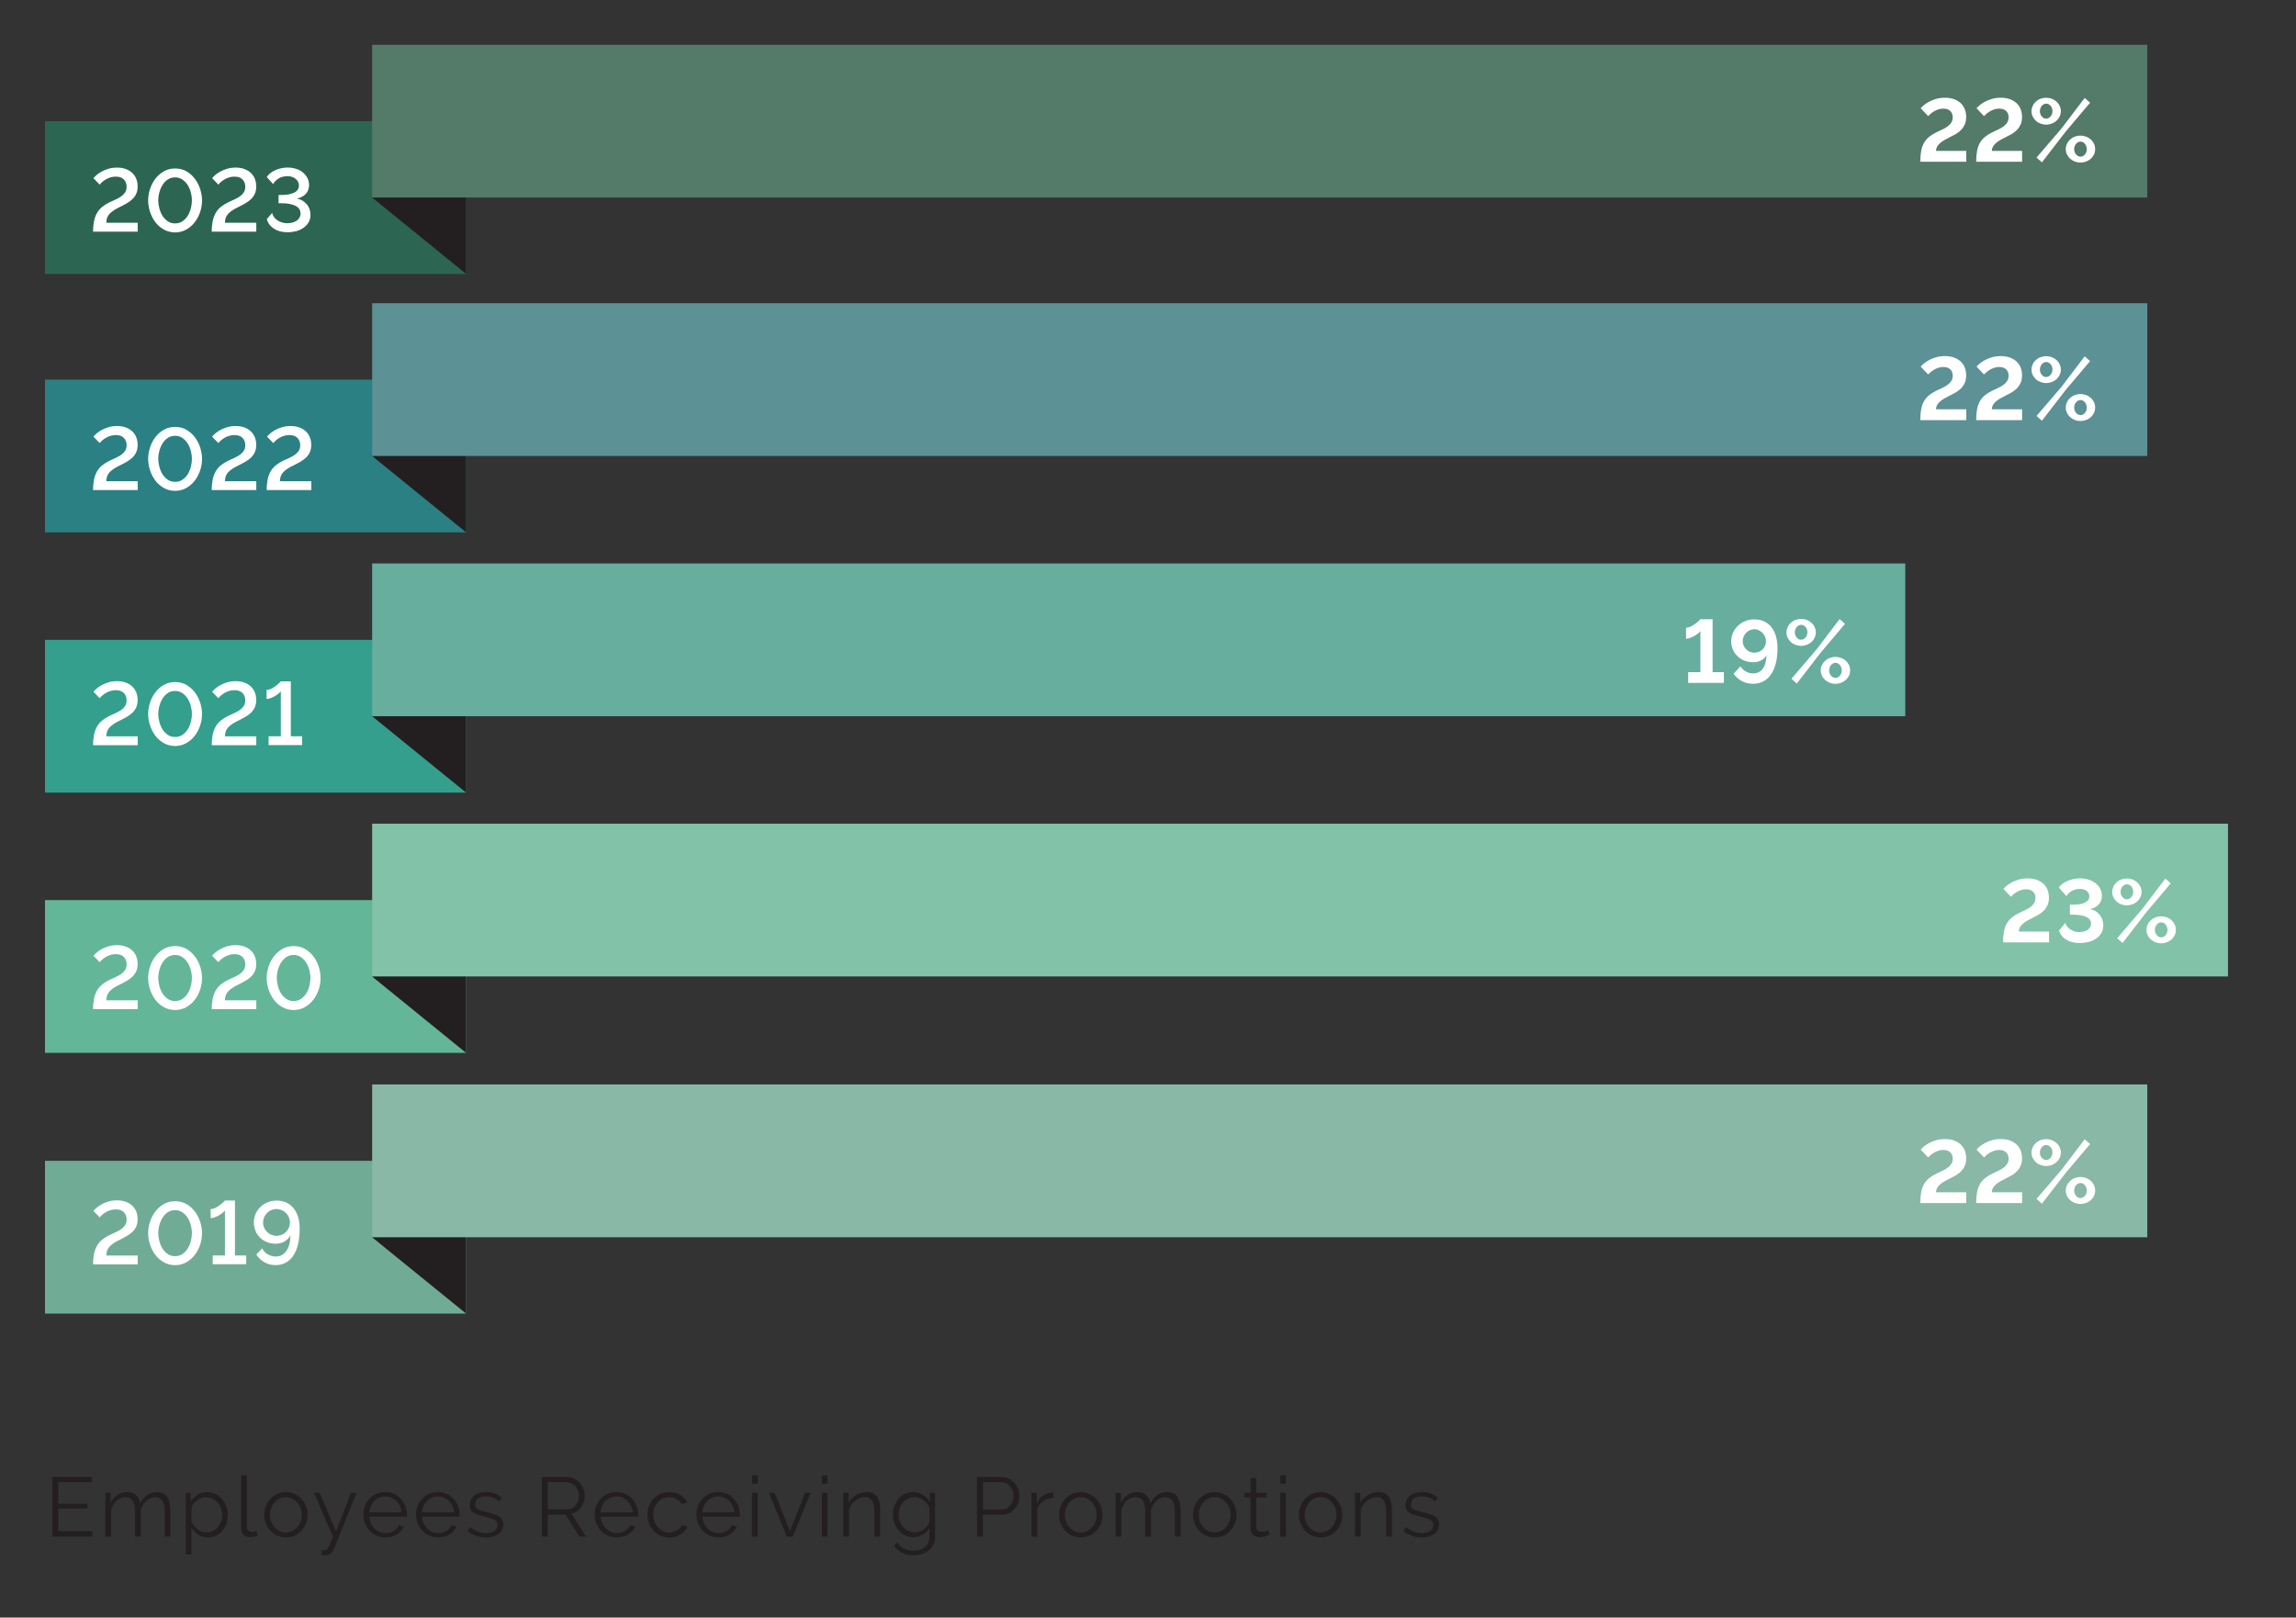
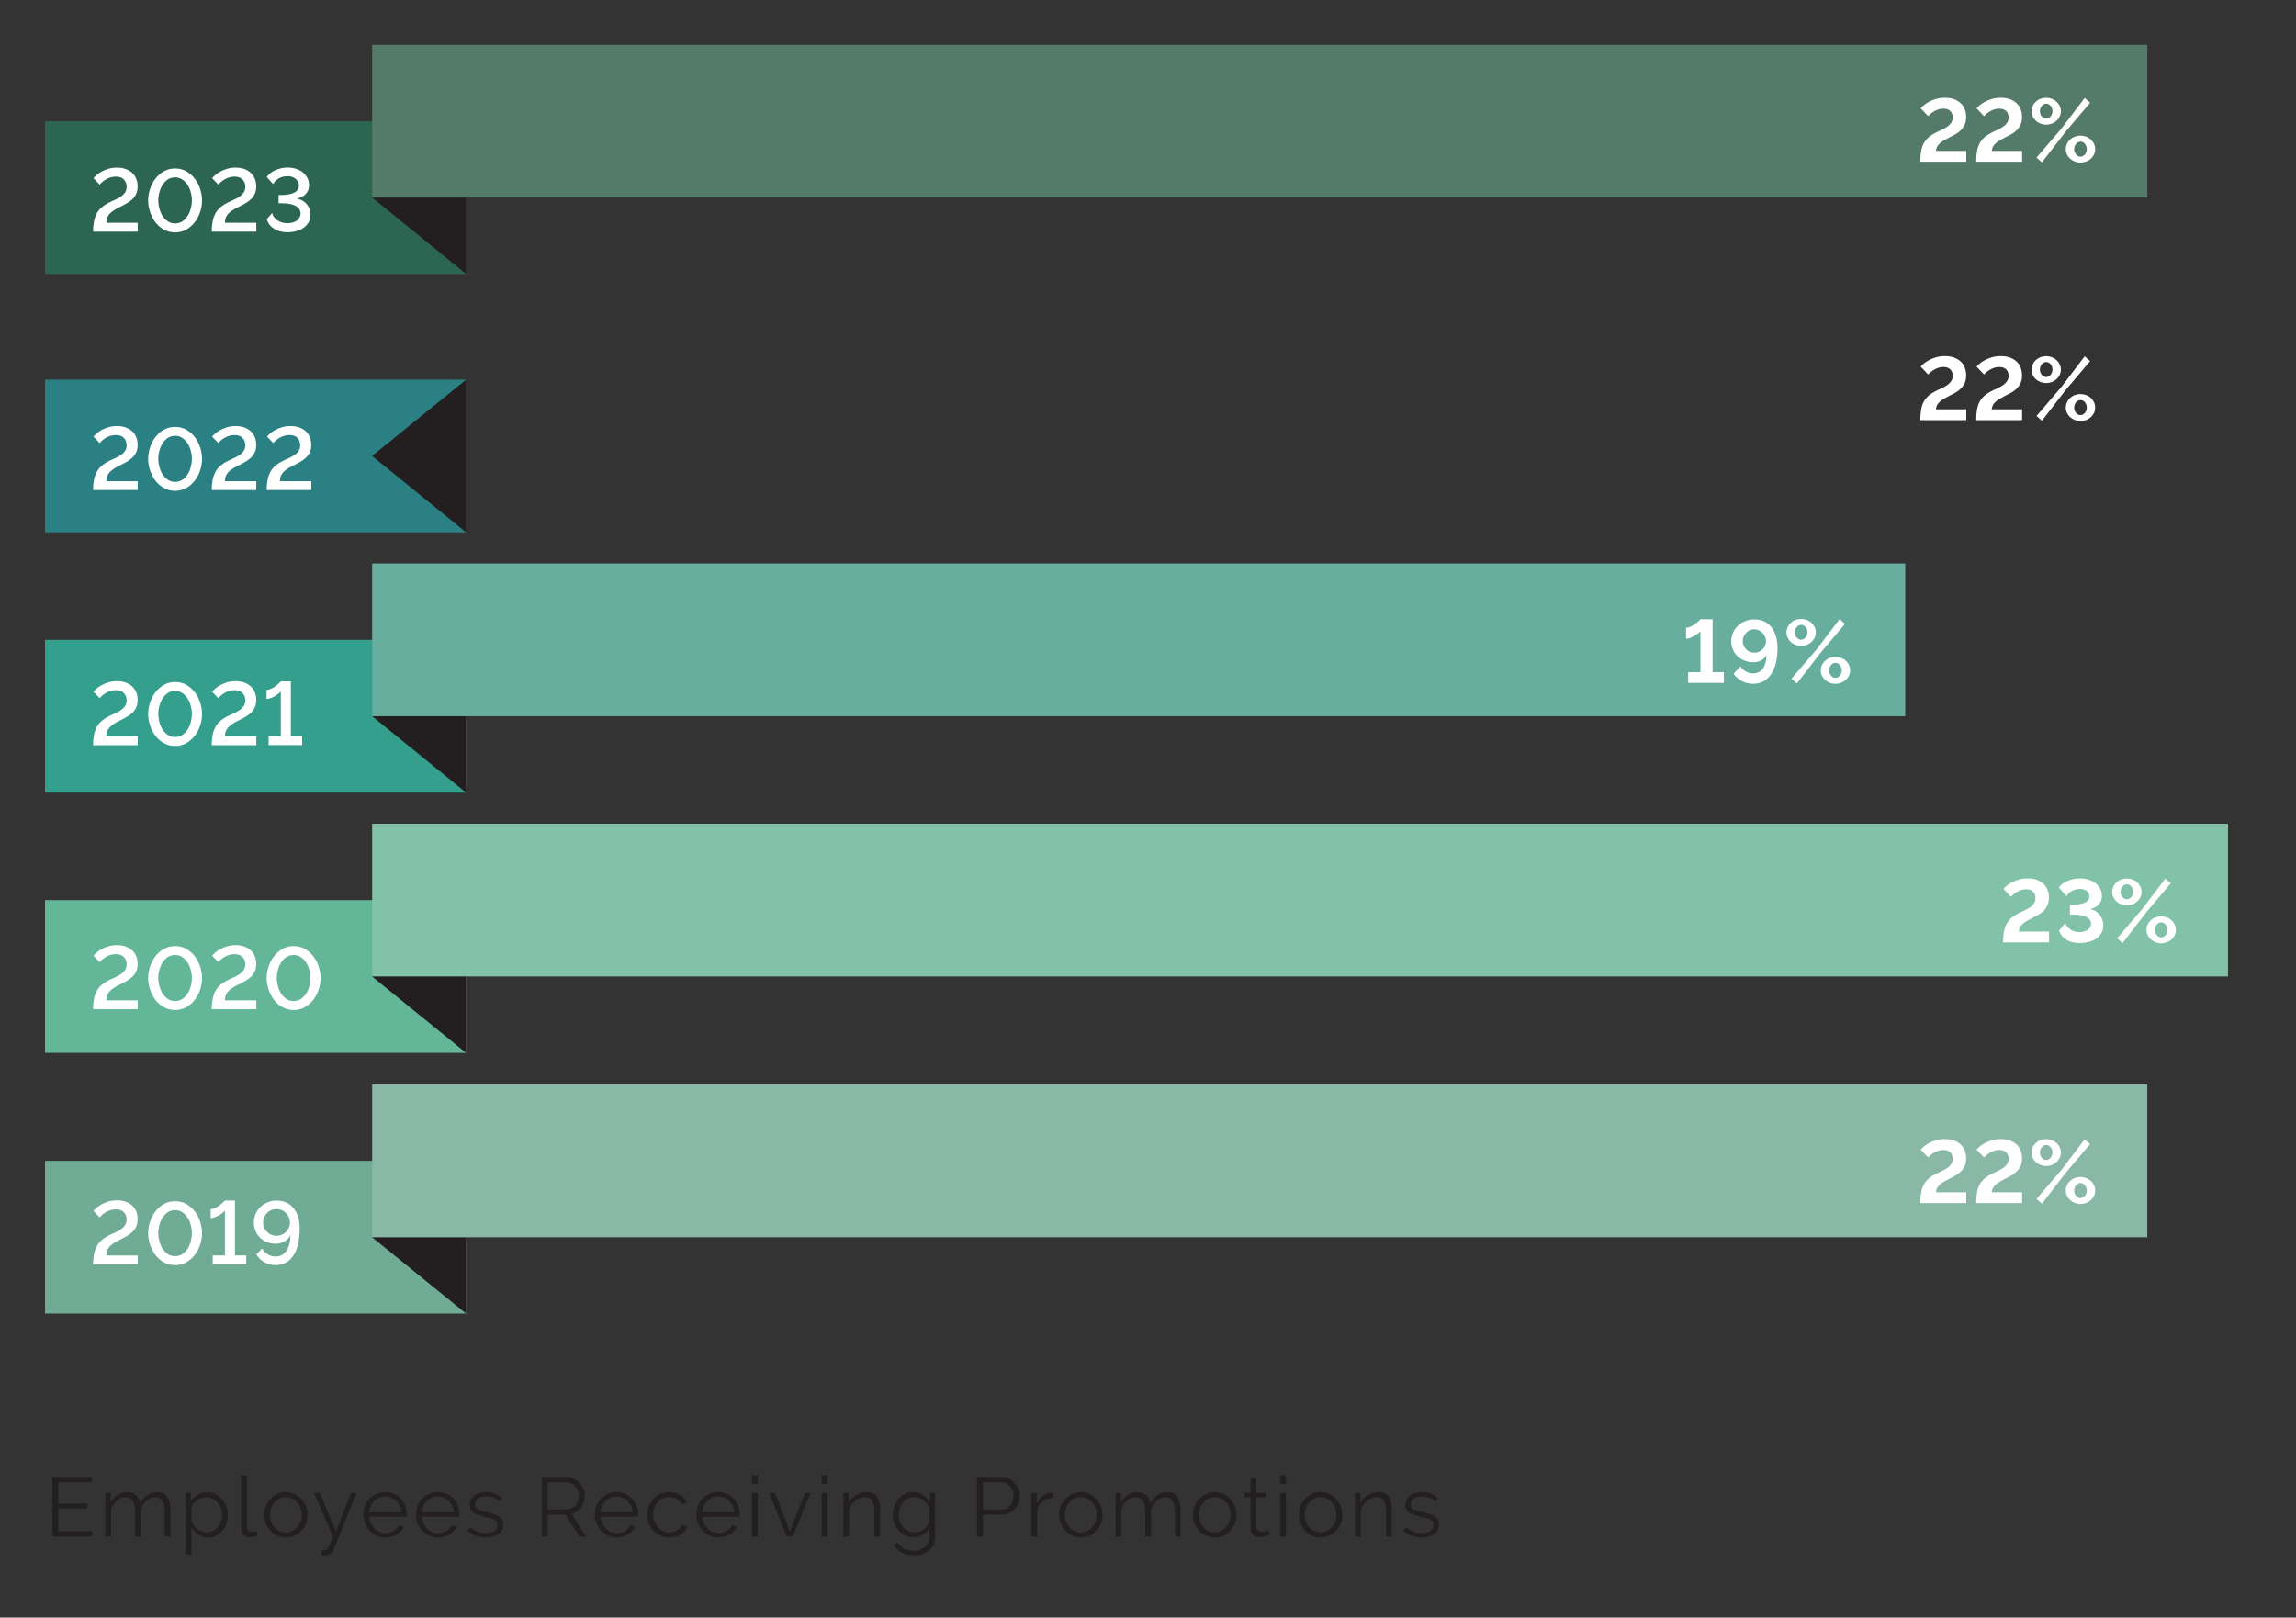
<svg xmlns="http://www.w3.org/2000/svg" id="Layer_1" data-name="Layer 1" viewBox="0 0 369 260">
  <rect x="0" y="0" width="369" height="260" fill="#333333" stroke="none" />
  <path d="M230.54,246.56c.49-.38.74-.89.74-1.54,0-.3-.06-.55-.18-.76-.12-.21-.29-.38-.52-.53-.23-.14-.52-.27-.86-.38-.34-.11-.74-.22-1.19-.32-.32-.07-.58-.14-.8-.21-.22-.07-.4-.14-.55-.23-.14-.09-.25-.19-.31-.3-.06-.12-.09-.27-.09-.46,0-.22.04-.42.13-.59.09-.17.21-.3.37-.41.16-.11.34-.19.55-.24.21-.05.43-.07.67-.07.4,0,.79.07,1.17.2.37.13.69.34.95.61l.45-.54c-.27-.29-.63-.52-1.07-.7-.44-.18-.93-.26-1.47-.26-.36,0-.7.04-1.02.13s-.6.22-.84.4c-.24.18-.43.4-.57.67-.14.27-.21.58-.21.93,0,.28.05.51.14.7.09.18.24.34.43.47.19.13.44.24.74.34.3.1.65.2,1.05.3.35.08.66.16.92.24.26.08.49.16.66.26.18.1.31.21.4.34.09.13.13.29.13.49,0,.42-.17.75-.51.98s-.79.34-1.36.34c-.47,0-.91-.08-1.32-.24-.41-.16-.81-.4-1.21-.73l-.42.62c.38.34.83.6,1.35.78.52.18,1.06.27,1.61.27.84,0,1.5-.19,2-.57M223.71,242.87c0-.46-.04-.88-.11-1.26-.07-.38-.19-.7-.35-.96-.16-.26-.38-.46-.65-.61-.27-.14-.6-.22-.99-.22-.63,0-1.21.16-1.75.47-.54.31-.95.73-1.24,1.24v-1.59h-.84v7.03h.92v-4.31c.08-.29.21-.56.39-.8.18-.25.38-.46.61-.64.23-.18.48-.32.75-.42s.54-.15.81-.15c.51,0,.89.19,1.14.57.25.38.37.99.37,1.82v3.93h.92v-4.12ZM209.88,242.39c.13-.35.32-.65.55-.91.23-.26.5-.47.81-.61.31-.15.63-.22.99-.22s.68.07.99.22.58.35.82.61.42.56.55.9c.13.35.2.71.2,1.1s-.07.76-.2,1.11-.32.64-.55.9-.51.46-.82.61-.64.22-.99.22-.68-.07-.99-.22c-.31-.14-.58-.34-.81-.6-.23-.26-.41-.55-.55-.89-.13-.34-.2-.7-.2-1.1s.07-.77.2-1.11M213.64,246.83c.43-.19.8-.46,1.11-.79.31-.33.55-.72.72-1.16.17-.44.26-.9.26-1.39s-.09-.96-.26-1.4c-.18-.44-.42-.83-.73-1.16-.31-.33-.68-.6-1.11-.8-.43-.2-.89-.3-1.4-.3s-.97.1-1.39.3c-.42.2-.79.46-1.1.8-.31.33-.55.72-.73,1.16-.18.44-.26.91-.26,1.4s.09.95.26,1.39c.17.44.41.83.72,1.16.31.33.68.6,1.1.79.42.19.89.29,1.4.29s.98-.1,1.41-.29M206.66,237.14h-.92v1.35h.92v-1.35ZM206.66,239.96h-.92v7.03h.92v-7.03ZM203.82,245.91c-.05.04-.18.1-.38.18-.2.09-.43.13-.69.13-.22,0-.41-.06-.57-.18-.17-.12-.26-.31-.28-.57v-4.78h1.62v-.73h-1.62v-2.38h-.92v2.38h-.97v.73h.97v5.03c0,.22.04.42.12.59.08.17.19.31.32.43.13.11.29.2.47.25.18.05.37.08.57.08s.37-.02.54-.05c.17-.04.32-.08.46-.12.13-.04.25-.09.36-.13s.18-.08.24-.11l-.24-.74ZM192.86,242.39c.13-.35.32-.65.55-.91.23-.26.5-.47.81-.61.31-.15.63-.22.99-.22s.68.07.99.22c.31.15.58.35.82.61s.42.56.55.9c.13.35.2.71.2,1.1s-.07.76-.2,1.11-.32.64-.55.9-.51.46-.82.61c-.31.15-.64.22-.99.22s-.68-.07-.99-.22c-.31-.14-.58-.34-.81-.6-.23-.26-.41-.55-.55-.89-.13-.34-.2-.7-.2-1.1s.07-.77.2-1.11M196.62,246.83c.43-.19.8-.46,1.11-.79.31-.33.55-.72.72-1.16.17-.44.26-.9.26-1.39s-.09-.96-.26-1.4c-.18-.44-.42-.83-.73-1.16-.31-.33-.68-.6-1.11-.8-.43-.2-.89-.3-1.4-.3s-.97.1-1.39.3c-.42.2-.79.46-1.1.8-.31.33-.55.72-.73,1.16-.18.44-.26.91-.26,1.4s.09.95.26,1.39c.17.44.41.83.72,1.16.31.33.68.6,1.1.79.42.19.89.29,1.4.29s.98-.1,1.41-.29M189.73,242.87c0-.46-.04-.88-.11-1.25s-.2-.69-.36-.96c-.17-.27-.39-.47-.66-.61-.27-.14-.61-.22-1.01-.22-1.15,0-2.06.6-2.71,1.81-.08-.54-.3-.98-.65-1.31-.36-.33-.83-.5-1.42-.5s-1.08.15-1.55.45c-.47.3-.85.72-1.13,1.26v-1.59h-.84v7.03h.92v-4.31c.18-.6.48-1.09.89-1.46.41-.37.89-.55,1.42-.55s.91.19,1.16.57c.25.38.38.99.38,1.82v3.93h.92v-4.29c.08-.3.2-.57.35-.82.15-.25.33-.46.53-.64.2-.18.42-.32.66-.42.24-.1.49-.15.76-.15.51,0,.9.19,1.16.58.26.39.39.99.39,1.81v3.93h.92v-4.12ZM171.34,242.39c.13-.35.32-.65.55-.91.23-.26.5-.47.81-.61.31-.15.63-.22.99-.22s.68.07.99.22.58.35.82.61.42.56.55.9c.13.35.2.71.2,1.1s-.07.76-.2,1.11-.32.64-.55.9-.51.46-.82.61-.64.22-.99.22-.68-.07-.99-.22c-.31-.14-.58-.34-.81-.6-.23-.26-.41-.55-.55-.89-.13-.34-.2-.7-.2-1.1s.07-.77.2-1.11M175.1,246.83c.43-.19.8-.46,1.11-.79.31-.33.55-.72.72-1.16.17-.44.26-.9.26-1.39s-.09-.96-.26-1.4c-.18-.44-.42-.83-.73-1.16-.31-.33-.68-.6-1.11-.8-.43-.2-.89-.3-1.4-.3s-.97.1-1.39.3c-.42.2-.79.46-1.1.8-.31.33-.55.72-.73,1.16-.18.44-.26.91-.26,1.4s.09.95.26,1.39c.17.44.41.83.72,1.16.31.33.68.6,1.1.79.42.19.89.29,1.4.29s.98-.1,1.41-.29M169.28,239.93s-.1-.01-.18-.01c-.5,0-.98.15-1.42.46-.44.31-.79.73-1.05,1.27v-1.69h-.86v7.03h.92v-4.37c.19-.57.51-1.01.97-1.34.46-.32,1-.49,1.62-.51v-.84ZM157.97,238.24h2.98c.26,0,.51.06.75.17.24.11.45.27.62.47.18.2.31.43.42.7.1.27.16.55.16.84s-.04.56-.13.83-.22.5-.38.7-.36.36-.59.49c-.23.12-.48.18-.76.18h-3.06v-4.37ZM157.97,246.99v-3.54h3.1c.41,0,.79-.09,1.13-.26s.63-.4.87-.67c.24-.28.43-.6.57-.97s.2-.74.2-1.14c0-.37-.07-.73-.22-1.09s-.34-.68-.59-.97c-.25-.28-.55-.51-.9-.69-.35-.18-.73-.26-1.14-.26h-3.97v9.58h.94ZM146.02,246.09c-.32-.15-.59-.35-.83-.61-.24-.26-.43-.56-.56-.9s-.2-.7-.2-1.08c0-.35.06-.7.17-1.04.11-.34.28-.65.49-.92.22-.27.48-.49.79-.65.31-.17.66-.25,1.06-.25.25,0,.5.04.75.13.25.09.48.21.7.36.22.15.41.34.58.55.17.22.3.45.4.7v2.17c-.05.22-.14.43-.28.63-.15.21-.32.39-.53.56-.21.17-.45.3-.71.4-.26.1-.53.15-.8.15-.37,0-.71-.07-1.02-.22M148.26,246.69c.47-.26.84-.62,1.11-1.07v1.39c0,.38-.07.71-.2.99s-.32.52-.55.7c-.23.18-.5.32-.8.42-.31.09-.63.14-.97.14-.53,0-1.03-.11-1.49-.32-.46-.21-.83-.54-1.11-.99l-.57.45c.3.49.71.87,1.2,1.16.49.29,1.15.43,1.96.43.47,0,.91-.06,1.33-.19.42-.13.78-.31,1.09-.57s.56-.56.74-.94c.18-.37.28-.8.28-1.29v-7.06h-.82v1.47c-.32-.46-.69-.84-1.13-1.14-.44-.3-.96-.45-1.57-.45-.49,0-.93.1-1.33.3-.4.2-.75.46-1.03.8-.29.33-.51.72-.67,1.17-.16.45-.24.91-.24,1.4,0,.46.08.9.24,1.34s.39.81.68,1.15c.29.33.64.6,1.04.8.4.2.84.3,1.33.3.51,0,1-.13,1.47-.39M141.47,242.87c0-.46-.04-.88-.11-1.26-.07-.38-.19-.7-.35-.96-.16-.26-.38-.46-.65-.61-.27-.14-.6-.22-.99-.22-.63,0-1.21.16-1.75.47-.54.31-.95.73-1.24,1.24v-1.59h-.84v7.03h.92v-4.31c.08-.29.21-.56.39-.8.18-.25.38-.46.61-.64s.48-.32.75-.42.54-.15.81-.15c.51,0,.89.19,1.14.57.25.38.37.99.37,1.82v3.93h.92v-4.12ZM133,237.14h-.92v1.35h.92v-1.35ZM133,239.96h-.92v7.03h.92v-7.03ZM127.41,246.99l2.86-7.03h-.89l-2.43,6.18-2.42-6.18h-.94l2.86,7.03h.96ZM121.78,237.14h-.92v1.35h.92v-1.35ZM121.78,239.96h-.92v7.03h.92v-7.03ZM112.86,243.1c.03-.37.11-.71.25-1.03.14-.31.32-.58.55-.81s.5-.4.8-.53c.31-.13.63-.19.97-.19s.66.06.97.19c.3.13.57.3.8.53.23.22.42.49.57.8.15.31.24.65.26,1.03h-5.17ZM116.42,247c.31-.09.6-.21.86-.36s.49-.34.69-.55c.2-.21.35-.45.46-.71l-.8-.22c-.08.19-.2.36-.35.52s-.32.29-.51.4c-.19.11-.4.19-.62.26s-.45.09-.67.09c-.34,0-.66-.07-.97-.2s-.57-.31-.8-.55-.43-.51-.57-.83-.24-.67-.26-1.05h6.02s.01-.08.01-.15v-.22c0-.49-.09-.94-.26-1.38-.17-.43-.41-.81-.72-1.15-.31-.33-.67-.6-1.1-.79s-.9-.29-1.41-.29-.97.1-1.4.29-.8.45-1.11.78-.55.71-.73,1.15-.26.9-.26,1.4.09.98.26,1.42c.18.44.42.83.74,1.17.31.34.69.6,1.11.8s.9.29,1.41.29c.34,0,.67-.04.99-.13M104.29,244.87c.18.44.42.83.74,1.17.31.34.69.6,1.12.8.43.19.9.29,1.42.29.33,0,.65-.04.97-.13.31-.09.59-.21.85-.36.26-.16.48-.34.67-.55.19-.21.33-.44.43-.7l-.9-.27c-.05.16-.15.31-.28.46-.13.14-.3.27-.49.38-.19.11-.39.2-.61.26-.22.06-.44.09-.67.09-.35,0-.68-.07-.99-.22s-.58-.35-.82-.61-.42-.56-.55-.91-.2-.72-.2-1.12.07-.78.2-1.12c.13-.34.31-.64.54-.88.23-.25.5-.44.81-.59s.65-.22,1.01-.22c.43,0,.83.1,1.18.3s.63.48.83.84l.89-.28c-.25-.51-.63-.92-1.12-1.22-.49-.3-1.08-.45-1.74-.45-.52,0-1,.09-1.43.28-.43.19-.8.45-1.11.78s-.55.71-.72,1.15c-.17.44-.26.91-.26,1.4s.09.98.26,1.42M96.51,243.1c.03-.37.11-.71.25-1.03.14-.31.32-.58.55-.81.23-.22.5-.4.8-.53.31-.13.63-.19.97-.19s.66.06.97.19c.3.13.57.3.8.53s.42.49.57.8c.15.31.24.65.26,1.03h-5.17ZM100.08,247c.31-.09.6-.21.86-.36s.49-.34.69-.55c.2-.21.35-.45.46-.71l-.8-.22c-.08.19-.2.36-.35.52s-.32.29-.51.4c-.19.11-.4.19-.62.26s-.45.09-.67.09c-.34,0-.66-.07-.97-.2s-.57-.31-.8-.55-.43-.51-.57-.83-.24-.67-.26-1.05h6.02s.01-.08.01-.15v-.22c0-.49-.09-.94-.26-1.38-.17-.43-.41-.81-.72-1.15s-.67-.6-1.1-.79c-.43-.19-.9-.29-1.41-.29s-.97.1-1.4.29c-.43.19-.8.45-1.11.78s-.55.71-.73,1.15-.26.9-.26,1.4.09.98.26,1.42c.18.44.42.83.74,1.17.31.34.69.6,1.11.8s.9.29,1.41.29c.34,0,.67-.04.99-.13M88.04,238.24h3.05c.26,0,.51.06.75.18.24.12.45.27.62.47.18.2.31.43.42.7.1.27.16.54.16.83s-.05.56-.14.82c-.09.26-.22.49-.38.7-.16.21-.36.37-.59.49-.23.12-.48.18-.76.18h-3.13v-4.37ZM88.04,246.99v-3.54h2.83l2.25,3.54h1.07l-2.35-3.7c.32-.06.62-.18.88-.36.26-.18.48-.39.67-.65.18-.26.33-.54.43-.86s.16-.65.16-1.01c0-.37-.07-.73-.21-1.09-.14-.36-.34-.68-.59-.97-.25-.28-.55-.51-.9-.69-.35-.18-.73-.26-1.14-.26h-4.05v9.58h.94ZM80.14,246.56c.49-.38.74-.89.74-1.54,0-.3-.06-.55-.18-.76-.12-.21-.29-.38-.52-.53-.23-.14-.52-.27-.86-.38-.34-.11-.74-.22-1.19-.32-.31-.07-.58-.14-.8-.21-.22-.07-.4-.14-.55-.23-.14-.09-.25-.19-.31-.3s-.09-.27-.09-.46c0-.22.05-.42.13-.59.09-.17.21-.3.37-.41.16-.11.34-.19.55-.24.21-.05.43-.07.67-.07.4,0,.79.07,1.17.2s.69.34.95.61l.45-.54c-.27-.29-.63-.52-1.07-.7-.44-.18-.93-.26-1.47-.26-.36,0-.7.04-1.02.13-.32.09-.6.22-.84.4s-.43.4-.57.67c-.14.27-.21.58-.21.93,0,.28.05.51.14.7.09.18.24.34.43.47.19.13.44.24.74.34.3.1.65.2,1.05.3.35.08.66.16.92.24.27.08.49.16.66.26.18.1.31.21.4.34.09.13.13.29.13.49,0,.42-.17.75-.51.98-.34.23-.79.34-1.36.34-.47,0-.91-.08-1.32-.24-.41-.16-.81-.4-1.21-.73l-.42.62c.38.34.83.6,1.35.78.52.18,1.06.27,1.61.27.84,0,1.5-.19,2-.57M67.8,243.1c.03-.37.11-.71.25-1.03.14-.31.32-.58.55-.81.23-.22.5-.4.8-.53.31-.13.63-.19.97-.19s.66.06.97.19c.3.13.57.3.8.53.23.22.42.49.57.8.15.31.24.65.26,1.03h-5.17ZM71.37,247c.31-.09.6-.21.86-.36s.49-.34.69-.55.35-.45.46-.71l-.8-.22c-.08.19-.2.36-.35.52-.15.16-.32.29-.51.4-.19.11-.4.19-.62.26-.22.06-.45.09-.67.09-.34,0-.66-.07-.97-.2s-.57-.31-.8-.55c-.23-.23-.43-.51-.57-.83-.15-.32-.24-.67-.26-1.05h6.02s.01-.08.01-.15v-.22c0-.49-.09-.94-.26-1.38-.17-.43-.41-.81-.72-1.15s-.67-.6-1.1-.79-.9-.29-1.41-.29-.97.1-1.4.29c-.43.19-.8.45-1.11.78s-.55.71-.73,1.15c-.18.44-.26.9-.26,1.4s.09.98.26,1.42c.18.44.42.83.74,1.17s.69.6,1.11.8.9.29,1.41.29c.34,0,.67-.04.99-.13M59.34,243.1c.03-.37.11-.71.25-1.03.14-.31.32-.58.55-.81.23-.22.5-.4.8-.53.3-.13.63-.19.97-.19s.66.06.97.19c.3.13.57.3.8.53s.42.49.57.8c.15.31.24.65.26,1.03h-5.17ZM62.9,247c.31-.09.6-.21.86-.36.26-.16.49-.34.69-.55.2-.21.35-.45.46-.71l-.8-.22c-.08.19-.2.36-.35.52-.15.16-.32.29-.51.4s-.4.19-.62.26c-.23.06-.45.09-.67.09-.34,0-.66-.07-.97-.2-.3-.13-.57-.31-.8-.55-.24-.23-.43-.51-.57-.83s-.24-.67-.26-1.05h6.02s.01-.08.01-.15v-.22c0-.49-.09-.94-.26-1.38-.17-.43-.41-.81-.72-1.15-.31-.33-.67-.6-1.1-.79-.43-.19-.9-.29-1.41-.29s-.97.1-1.4.29-.8.45-1.11.78-.55.71-.73,1.15-.26.9-.26,1.4.09.98.26,1.42c.18.44.42.83.74,1.17.31.34.69.6,1.11.8.43.19.9.29,1.41.29.34,0,.67-.04.99-.13M51.67,249.96c.12.02.22.03.3.03.08,0,.17,0,.26,0,.39,0,.71-.1.94-.29s.39-.42.49-.68l3.64-9.07h-.88l-2.42,6.18-2.61-6.18h-.94l3.06,7.03c-.21.49-.37.87-.48,1.16-.11.29-.21.51-.3.66-.09.15-.18.25-.28.3-.09.04-.22.07-.38.07-.06,0-.13,0-.2,0-.07,0-.14-.01-.21-.02v.81ZM43.59,242.39c.13-.35.32-.65.55-.91.23-.26.5-.47.81-.61.3-.15.63-.22.99-.22s.68.07.99.22.58.35.82.61c.23.26.42.56.55.9.13.35.2.71.2,1.1s-.07.76-.2,1.11c-.14.34-.32.64-.55.9-.24.26-.51.46-.82.61s-.64.22-.99.22-.68-.07-.99-.22c-.31-.14-.58-.34-.81-.6-.23-.26-.41-.55-.55-.89-.13-.34-.2-.7-.2-1.1s.07-.77.2-1.11M47.35,246.83c.43-.19.8-.46,1.11-.79.31-.33.55-.72.72-1.16.17-.44.26-.9.26-1.39s-.09-.96-.26-1.4c-.18-.44-.42-.83-.73-1.16-.31-.33-.68-.6-1.11-.8-.43-.2-.89-.3-1.4-.3s-.97.1-1.39.3c-.42.2-.79.46-1.1.8-.31.33-.55.72-.73,1.16-.18.44-.26.91-.26,1.4s.09.95.26,1.39c.17.44.41.83.72,1.16.31.33.68.6,1.1.79.42.19.89.29,1.4.29s.98-.1,1.41-.29M38.77,245.71c0,.43.12.77.36,1.01.24.24.58.36,1,.36.18,0,.39-.02.64-.07.25-.04.46-.1.63-.18l-.16-.74c-.12.04-.24.08-.38.11-.13.03-.25.04-.35.04-.26,0-.46-.07-.61-.22s-.22-.35-.22-.61v-8.26h-.92v8.57ZM32.44,246.18c-.24-.09-.47-.21-.68-.37-.21-.16-.4-.34-.57-.56-.17-.22-.3-.45-.41-.7v-2.16c.04-.23.13-.46.29-.67.16-.21.35-.4.57-.55.22-.16.46-.28.72-.38.26-.09.5-.14.74-.14.37,0,.71.08,1.03.23.32.15.6.36.83.62.23.26.42.56.55.9s.2.7.2,1.08-.06.71-.18,1.05-.29.64-.51.9c-.22.27-.49.48-.8.64s-.65.24-1.03.24c-.26,0-.51-.04-.76-.13M34.74,246.83c.39-.19.73-.46,1.01-.79.28-.33.5-.72.65-1.16.15-.44.23-.91.23-1.4,0-.47-.08-.92-.25-1.36-.17-.44-.4-.83-.7-1.17-.3-.34-.65-.61-1.05-.81-.4-.2-.85-.3-1.34-.3-.54,0-1.04.14-1.5.41-.46.27-.83.63-1.12,1.07v-1.36h-.82v9.91h.92v-4.33c.28.46.65.84,1.1,1.14s.98.45,1.57.45c.47,0,.9-.1,1.29-.29M27.38,242.87c0-.46-.04-.88-.11-1.25-.08-.37-.2-.69-.36-.96-.17-.27-.39-.47-.66-.61-.27-.14-.61-.22-1.01-.22-1.15,0-2.06.6-2.71,1.81-.08-.54-.3-.98-.65-1.31-.36-.33-.83-.5-1.42-.5s-1.08.15-1.55.45c-.47.3-.85.72-1.13,1.26v-1.59h-.84v7.03h.92v-4.31c.18-.6.48-1.09.89-1.46.41-.37.89-.55,1.42-.55s.91.19,1.16.57c.25.38.38.99.38,1.82v3.93h.92v-4.29c.08-.3.2-.57.35-.82.15-.25.33-.46.53-.64s.42-.32.66-.42c.24-.1.49-.15.76-.15.51,0,.9.19,1.16.58.26.39.39.99.39,1.81v3.93h.92v-4.12ZM9.37,246.15v-3.66h4.68v-.8h-4.68v-3.46h5.37v-.84h-6.32v9.58h6.44v-.84h-5.49Z" fill="#231f20" stroke-width="0" />
  <rect x="7.23" y="186.59" width="67.68" height="24.55" fill="#70ac95" stroke-width="0" />
  <polygon points="74.91 211.14 74.91 186.59 59.8 198.87 74.91 211.14" fill="#231f20" stroke-width="0" />
  <rect x="59.81" y="174.31" width="285.29" height="24.56" fill="#89b8a6" stroke-width="0" />
  <path d="M328.17,193.47l3.84-4.97,3.9-4.61-.87-.77-3.71,4.89-4.03,4.7.87.77ZM333.65,192.21c-.2-.23-.3-.52-.3-.85,0-.16.03-.32.08-.46.05-.15.13-.28.22-.39.09-.11.2-.2.32-.26.12-.07.25-.1.39-.1.13,0,.26.03.39.09.12.06.23.15.32.26.09.11.16.24.22.39.06.15.09.31.09.48,0,.16-.03.31-.08.46-.05.14-.13.27-.22.38-.1.11-.2.2-.32.26-.12.07-.25.1-.39.1-.28,0-.51-.12-.71-.35M335.29,193.35c.29-.11.54-.27.75-.46.21-.19.38-.42.5-.68s.18-.55.18-.85-.06-.59-.18-.85-.29-.49-.5-.69c-.21-.19-.46-.35-.75-.46-.29-.11-.6-.17-.93-.17s-.64.06-.93.17c-.29.11-.53.27-.74.46-.21.2-.38.42-.5.69-.12.26-.19.55-.19.85s.06.59.19.85c.12.26.29.49.5.68.21.19.46.34.74.46.29.11.6.17.93.17s.64-.06.93-.17M328.14,186.1c-.2-.24-.3-.52-.3-.86,0-.16.03-.31.08-.46.05-.14.13-.27.22-.38.1-.11.2-.2.32-.26.12-.07.25-.1.39-.1.28,0,.51.12.71.35.2.23.3.52.3.85,0,.16-.03.32-.08.46-.05.15-.13.28-.22.39-.1.11-.2.2-.32.26-.12.07-.25.1-.39.1-.28,0-.51-.12-.71-.36M329.77,187.25c.29-.11.54-.27.75-.46.21-.19.38-.42.5-.68.12-.26.19-.55.19-.85s-.06-.58-.19-.84c-.12-.27-.29-.49-.5-.69-.21-.19-.46-.34-.75-.46-.29-.11-.6-.17-.92-.17s-.64.06-.93.17c-.29.11-.53.27-.74.46-.21.19-.38.42-.5.69s-.19.55-.19.84.06.59.19.85c.12.26.29.49.5.68.21.2.46.35.74.46.29.11.6.17.93.17s.63-.06.92-.17M324.98,193.37v-1.73h-4.86c0-.25.06-.47.16-.67.11-.2.27-.39.47-.57.2-.18.45-.36.74-.52.29-.17.62-.34.98-.52.34-.16.66-.34.97-.52.3-.19.56-.4.79-.65.22-.25.4-.53.54-.85.13-.32.2-.7.2-1.14s-.07-.88-.22-1.26c-.15-.38-.37-.71-.66-.98-.29-.27-.65-.48-1.07-.64-.42-.15-.91-.23-1.46-.23-.51,0-.97.06-1.39.18-.42.12-.79.26-1.12.44-.33.17-.61.36-.85.55-.24.2-.42.37-.54.52l1.2,1.26c.12-.13.27-.27.44-.41.17-.14.36-.27.57-.39.21-.12.44-.22.68-.29.24-.08.5-.11.76-.11.48,0,.84.13,1.11.38.26.25.39.59.39,1.02,0,.33-.08.62-.23.85-.15.23-.35.44-.6.62-.25.18-.52.34-.83.48s-.61.28-.93.44c-.49.24-.9.5-1.23.77-.33.28-.6.6-.81.97-.2.37-.35.8-.44,1.29-.09.49-.14,1.06-.14,1.72h7.37ZM316.01,193.37v-1.73h-4.86c0-.25.06-.47.16-.67.11-.2.27-.39.47-.57.2-.18.45-.36.74-.52.29-.17.62-.34.98-.52.34-.16.66-.34.96-.52.3-.19.56-.4.79-.65.22-.25.4-.53.54-.85.13-.32.2-.7.2-1.14s-.07-.88-.22-1.26c-.15-.38-.37-.71-.66-.98-.29-.27-.65-.48-1.07-.64-.42-.15-.91-.23-1.46-.23-.51,0-.97.06-1.39.18-.42.12-.79.26-1.12.44-.33.17-.61.36-.85.55-.24.2-.42.37-.54.52l1.2,1.26c.12-.13.27-.27.44-.41.17-.14.36-.27.57-.39.21-.12.44-.22.68-.29.24-.08.5-.11.76-.11.48,0,.85.13,1.11.38.26.25.39.59.39,1.02,0,.33-.08.62-.23.85-.15.23-.35.44-.6.62-.25.18-.52.34-.83.48s-.61.28-.93.44c-.49.24-.9.5-1.23.77-.33.28-.6.6-.81.97-.21.37-.35.8-.44,1.29-.09.49-.14,1.06-.14,1.72h7.37Z" fill="#fff" stroke-width="0" />
  <rect x="7.23" y="61.02" width="67.68" height="24.55" fill="#2b8083" stroke-width="0" />
  <rect x="7.23" y="19.48" width="67.68" height="24.55" fill="#2c6653" stroke-width="0" />
  <rect x="7.23" y="102.85" width="67.68" height="24.55" fill="#339f8c" stroke-width="0" />
  <polygon points="74.91 127.4 74.91 102.85 59.8 115.12 74.91 127.4" fill="#231f20" stroke-width="0" />
  <polygon points="74.91 85.57 74.91 61.02 59.8 73.29 74.91 85.57" fill="#231f20" stroke-width="0" />
  <polygon points="74.91 44.03 74.91 19.48 59.8 31.75 74.91 44.03" fill="#231f20" stroke-width="0" />
  <rect x="59.81" y="90.57" width="246.39" height="24.55" fill="#67ae9f" stroke-width="0" />
-   <rect x="59.81" y="48.74" width="285.29" height="24.55" fill="#5c9195" stroke-width="0" />
  <rect x="59.81" y="7.2" width="285.29" height="24.55" fill="#547a6a" stroke-width="0" />
  <path d="M288.78,109.86l3.84-4.97,3.9-4.61-.87-.77-3.71,4.89-4.03,4.7.87.77ZM294.27,108.6c-.2-.23-.3-.52-.3-.85,0-.16.03-.32.08-.46.05-.15.13-.28.22-.39.09-.11.2-.2.32-.26.12-.07.25-.1.39-.1.13,0,.26.03.39.09.12.06.23.15.32.26.09.11.16.24.22.39.06.15.09.31.09.48,0,.16-.03.31-.08.46-.05.14-.13.27-.22.38-.1.11-.2.2-.32.26-.12.07-.25.1-.39.1-.28,0-.51-.12-.71-.35M295.91,109.74c.29-.11.54-.27.75-.46.21-.19.38-.42.5-.68.12-.26.18-.55.18-.85s-.06-.59-.18-.85c-.12-.26-.29-.49-.5-.68-.21-.2-.46-.35-.75-.46-.29-.11-.6-.17-.93-.17s-.64.06-.93.17c-.29.11-.53.27-.74.46-.21.19-.38.42-.5.68-.12.26-.19.55-.19.85s.06.59.19.85c.12.26.29.49.5.68.21.19.46.34.74.46.29.11.6.17.93.17s.64-.06.93-.17M288.76,102.49c-.2-.24-.3-.52-.3-.86,0-.16.03-.31.08-.46.05-.14.13-.27.22-.38.1-.11.2-.2.32-.26.12-.07.25-.1.39-.1.28,0,.51.12.71.35.2.23.3.52.3.85,0,.16-.03.32-.08.46-.05.15-.13.28-.22.38-.1.11-.2.2-.32.26-.12.07-.25.1-.39.1-.28,0-.51-.12-.71-.36M290.39,103.64c.29-.11.54-.27.75-.46.21-.19.38-.42.5-.69.12-.26.19-.54.19-.85s-.06-.58-.19-.84c-.12-.27-.29-.49-.5-.69-.21-.19-.46-.34-.75-.46-.29-.11-.6-.17-.92-.17s-.64.06-.93.17c-.29.11-.53.27-.74.46-.21.19-.38.42-.5.69s-.19.55-.19.84.06.59.19.85c.12.26.29.49.5.69.21.2.46.35.74.46.29.11.6.17.93.17s.63-.06.92-.17M282.66,101.31c.23.1.43.25.6.42.17.18.31.38.41.61.1.23.15.48.15.74s-.05.5-.15.72c-.1.22-.23.42-.4.58-.17.17-.36.3-.59.39-.23.09-.47.14-.73.14s-.5-.05-.73-.14c-.23-.1-.43-.23-.59-.4-.17-.17-.3-.37-.4-.59-.1-.22-.15-.46-.15-.72s.05-.5.15-.74c.1-.23.23-.44.4-.61.17-.17.36-.31.59-.41.22-.1.46-.16.72-.16s.5.05.73.16M278.5,104.41c.18.41.43.77.75,1.07s.69.54,1.12.71c.43.17.89.26,1.4.26.48,0,.9-.1,1.27-.3.37-.2.66-.47.86-.81-.02.92-.22,1.64-.6,2.14-.38.51-.89.76-1.53.76-.43,0-.82-.1-1.18-.3-.36-.2-.65-.48-.88-.84l-1.1,1.2c.37.51.83.91,1.36,1.19.54.28,1.13.42,1.76.42.6,0,1.14-.12,1.63-.37.48-.25.9-.61,1.24-1.1.34-.49.6-1.08.79-1.79.19-.71.28-1.53.28-2.45,0-.73-.09-1.39-.26-1.96-.18-.58-.42-1.06-.74-1.46-.32-.4-.71-.7-1.17-.91-.46-.21-.98-.31-1.55-.31-.52,0-1.01.09-1.46.27-.45.18-.84.43-1.18.75-.33.32-.6.69-.79,1.12-.19.43-.29.89-.29,1.38s.09.92.27,1.33M275.24,108.04v-8.51h-1.96s-.09.1-.23.24c-.14.14-.33.3-.55.46-.22.17-.47.32-.74.46-.27.14-.53.21-.79.21v1.77c.19,0,.4-.04.64-.13.23-.09.46-.19.69-.32.22-.13.42-.26.6-.4.18-.14.3-.26.38-.38v6.6h-1.97v1.73h5.74v-1.73h-1.81Z" fill="#fff" stroke-width="0" />
  <path d="M328.17,67.62l3.84-4.97,3.9-4.61-.87-.77-3.71,4.89-4.03,4.7.87.77ZM333.65,66.36c-.2-.23-.3-.52-.3-.85,0-.16.03-.32.08-.46.05-.15.13-.28.22-.39.09-.11.2-.2.32-.26.12-.07.25-.1.39-.1.13,0,.26.03.39.09.12.06.23.15.32.26.09.11.16.24.22.39.06.15.09.31.09.48s-.03.31-.08.46c-.05.14-.13.27-.22.38-.1.11-.2.2-.32.26-.12.07-.25.1-.39.1-.28,0-.51-.12-.71-.35M335.29,67.5c.29-.11.54-.27.75-.46.21-.19.38-.42.5-.68s.18-.55.18-.85-.06-.59-.18-.85-.29-.49-.5-.69c-.21-.19-.46-.35-.75-.46-.29-.11-.6-.17-.93-.17s-.64.06-.93.17c-.29.11-.53.27-.74.46-.21.2-.38.42-.5.69-.12.26-.19.55-.19.85s.06.59.19.85c.12.26.29.49.5.68.21.19.46.34.74.46.29.11.6.17.93.17s.64-.06.93-.17M328.14,60.25c-.2-.24-.3-.52-.3-.86,0-.16.03-.31.08-.46.05-.14.13-.27.22-.38.1-.11.2-.2.32-.26.12-.07.25-.1.39-.1.28,0,.51.12.71.35.2.23.3.52.3.85,0,.16-.03.32-.08.46-.05.15-.13.28-.22.39-.1.11-.2.2-.32.26-.12.07-.25.1-.39.1-.28,0-.51-.12-.71-.36M329.77,61.4c.29-.11.54-.27.75-.46.21-.19.38-.42.5-.68.12-.26.19-.55.19-.85s-.06-.58-.19-.84c-.12-.27-.29-.49-.5-.69-.21-.19-.46-.34-.75-.46-.29-.11-.6-.17-.92-.17s-.64.06-.93.17c-.29.11-.53.27-.74.46-.21.19-.38.42-.5.69s-.19.55-.19.84.06.59.19.85c.12.26.29.49.5.68.21.2.46.35.74.46.29.11.6.17.93.17s.63-.06.92-.17M324.98,67.52v-1.73h-4.86c0-.25.06-.47.16-.67.11-.2.27-.39.47-.57s.45-.36.74-.52c.29-.17.62-.34.98-.52.34-.16.66-.34.97-.52.3-.19.56-.4.79-.65.22-.25.4-.53.54-.85.13-.32.2-.7.2-1.14s-.07-.88-.22-1.26c-.15-.38-.37-.71-.66-.98-.29-.27-.65-.48-1.07-.64-.42-.15-.91-.23-1.46-.23-.51,0-.97.06-1.39.18-.42.12-.79.26-1.12.44-.33.17-.61.36-.85.55-.24.2-.42.37-.54.52l1.2,1.26c.12-.13.27-.27.44-.41.17-.14.36-.27.57-.39.21-.12.44-.22.68-.29.24-.08.5-.11.76-.11.48,0,.84.13,1.11.38.26.25.39.59.39,1.02,0,.33-.08.62-.23.85-.15.23-.35.44-.6.62-.25.18-.52.34-.83.48s-.61.28-.93.44c-.49.24-.9.5-1.23.77-.33.28-.6.6-.81.97-.2.37-.35.8-.44,1.29-.09.49-.14,1.06-.14,1.72h7.37ZM316.01,67.52v-1.73h-4.86c0-.25.06-.47.16-.67.11-.2.27-.39.47-.57s.45-.36.74-.52c.29-.17.62-.34.98-.52.34-.16.66-.34.96-.52.3-.19.56-.4.79-.65.22-.25.4-.53.54-.85.13-.32.2-.7.2-1.14s-.07-.88-.22-1.26c-.15-.38-.37-.71-.66-.98-.29-.27-.65-.48-1.07-.64-.42-.15-.91-.23-1.46-.23-.51,0-.97.06-1.39.18-.42.12-.79.26-1.12.44-.33.17-.61.36-.85.55-.24.2-.42.37-.54.52l1.2,1.26c.12-.13.27-.27.44-.41.17-.14.36-.27.57-.39.21-.12.44-.22.68-.29.24-.08.5-.11.76-.11.48,0,.85.13,1.11.38.26.25.39.59.39,1.02,0,.33-.08.62-.23.85-.15.23-.35.44-.6.62-.25.18-.52.34-.83.48-.3.14-.61.28-.93.44-.49.24-.9.5-1.23.77-.33.28-.6.6-.81.97-.21.37-.35.8-.44,1.29-.09.49-.14,1.06-.14,1.72h7.37Z" fill="#fff" stroke-width="0" />
  <path d="M328.17,26.09l3.84-4.97,3.9-4.61-.87-.77-3.71,4.89-4.03,4.7.87.77ZM333.65,24.82c-.2-.23-.3-.52-.3-.85,0-.16.03-.32.08-.46.05-.15.13-.28.22-.39.09-.11.2-.2.32-.26.12-.07.25-.1.39-.1.13,0,.26.03.39.09.12.06.23.15.32.26.09.11.16.24.22.39.06.15.09.31.09.48,0,.16-.03.31-.08.46-.05.14-.13.27-.22.38-.1.11-.2.2-.32.26-.12.07-.25.1-.39.1-.28,0-.51-.12-.71-.35M335.29,25.96c.29-.11.54-.27.75-.46.21-.19.38-.42.5-.68s.18-.55.18-.85-.06-.59-.18-.85-.29-.49-.5-.69c-.21-.19-.46-.35-.75-.46-.29-.11-.6-.17-.93-.17s-.64.06-.93.17c-.29.11-.53.27-.74.46-.21.2-.38.42-.5.69-.12.26-.19.55-.19.85s.06.59.19.85c.12.26.29.49.5.68.21.19.46.34.74.46.29.11.6.17.93.17s.64-.06.93-.17M328.14,18.72c-.2-.24-.3-.52-.3-.86,0-.16.03-.31.08-.46.05-.14.13-.27.22-.38.1-.11.2-.2.32-.26.12-.07.25-.1.39-.1.28,0,.51.12.71.35.2.23.3.52.3.85,0,.16-.03.32-.08.46-.05.15-.13.28-.22.39-.1.11-.2.2-.32.26-.12.07-.25.1-.39.1-.28,0-.51-.12-.71-.36M329.77,19.86c.29-.11.54-.27.75-.46.21-.19.38-.42.5-.68.12-.26.19-.55.19-.85s-.06-.58-.19-.84c-.12-.27-.29-.49-.5-.69-.21-.19-.46-.34-.75-.46-.29-.11-.6-.17-.92-.17s-.64.06-.93.17c-.29.11-.53.27-.74.46-.21.19-.38.42-.5.69s-.19.55-.19.84.06.59.19.85c.12.26.29.49.5.68.21.2.46.35.74.46.29.11.6.17.93.17s.63-.06.92-.17M324.98,25.99v-1.73h-4.86c0-.25.06-.47.16-.67.11-.2.27-.39.47-.57s.45-.36.74-.52c.29-.17.62-.34.98-.52.34-.16.66-.34.97-.52.3-.19.56-.4.79-.65.22-.25.4-.53.54-.85.13-.32.2-.7.2-1.14s-.07-.88-.22-1.26c-.15-.38-.37-.71-.66-.98-.29-.27-.65-.48-1.07-.64-.42-.15-.91-.23-1.46-.23-.51,0-.97.06-1.39.18-.42.12-.79.26-1.12.44-.33.17-.61.36-.85.55-.24.2-.42.37-.54.52l1.2,1.26c.12-.13.27-.27.44-.41.17-.14.36-.27.57-.39.21-.12.44-.22.68-.29.24-.08.5-.11.76-.11.48,0,.84.13,1.11.38.26.25.39.59.39,1.02,0,.33-.08.62-.23.85-.15.23-.35.44-.6.62-.25.18-.52.34-.83.48s-.61.28-.93.44c-.49.24-.9.5-1.23.77-.33.28-.6.6-.81.97-.2.37-.35.8-.44,1.29-.09.49-.14,1.06-.14,1.72h7.37ZM316.01,25.99v-1.73h-4.86c0-.25.06-.47.16-.67.11-.2.27-.39.47-.57s.45-.36.74-.52c.29-.17.62-.34.98-.52.34-.16.66-.34.96-.52.3-.19.56-.4.79-.65.22-.25.4-.53.54-.85.13-.32.2-.7.2-1.14s-.07-.88-.22-1.26c-.15-.38-.37-.71-.66-.98-.29-.27-.65-.48-1.07-.64-.42-.15-.91-.23-1.46-.23-.51,0-.97.06-1.39.18-.42.12-.79.26-1.12.44-.33.17-.61.36-.85.55-.24.2-.42.37-.54.52l1.2,1.26c.12-.13.27-.27.44-.41.17-.14.36-.27.57-.39.21-.12.44-.22.68-.29.24-.08.5-.11.76-.11.48,0,.85.13,1.11.38.26.25.39.59.39,1.02,0,.33-.08.62-.23.85-.15.23-.35.44-.6.62-.25.18-.52.34-.83.48-.3.14-.61.28-.93.44-.49.24-.9.5-1.23.77-.33.28-.6.6-.81.97-.21.37-.35.8-.44,1.29-.09.49-.14,1.06-.14,1.72h7.37Z" fill="#fff" stroke-width="0" />
  <rect x="7.23" y="144.68" width="67.68" height="24.55" fill="#64b698" stroke-width="0" />
  <polygon points="74.91 169.24 74.91 144.68 59.8 156.96 74.91 169.24" fill="#231f20" stroke-width="0" />
  <rect x="59.81" y="132.4" width="298.26" height="24.55" fill="#82c2a9" stroke-width="0" />
  <path d="M341.13,151.57l3.84-4.97,3.9-4.61-.87-.77-3.71,4.89-4.03,4.7.87.77ZM346.62,150.31c-.2-.23-.3-.52-.3-.85,0-.16.03-.32.08-.46.05-.15.13-.28.22-.39.09-.11.2-.2.32-.26.12-.07.25-.1.39-.1.13,0,.26.03.39.09s.23.15.32.26c.09.11.16.24.22.39.06.15.09.31.09.48s-.03.31-.08.46c-.05.14-.13.27-.22.38-.1.11-.2.2-.32.26-.12.07-.25.1-.39.1-.28,0-.51-.12-.71-.35M348.26,151.45c.29-.11.54-.27.75-.46.21-.19.38-.42.5-.68s.18-.55.18-.85-.06-.59-.18-.85-.29-.49-.5-.69c-.21-.19-.46-.35-.75-.46-.29-.11-.6-.17-.93-.17s-.64.06-.93.17c-.29.11-.53.27-.74.46-.21.2-.38.42-.5.69-.12.26-.19.55-.19.85s.06.59.19.85c.12.26.29.49.5.68.21.19.46.34.74.46.29.11.6.17.93.17s.64-.06.93-.17M341.11,144.2c-.2-.24-.3-.52-.3-.86,0-.16.03-.31.08-.46.05-.14.13-.27.22-.38.1-.11.2-.2.32-.26.12-.07.25-.1.39-.1.28,0,.51.12.71.35.2.23.3.52.3.85,0,.16-.03.32-.08.46-.05.15-.13.28-.22.39s-.2.2-.32.26c-.12.07-.25.1-.39.1-.28,0-.51-.12-.71-.36M342.74,145.35c.29-.11.54-.27.75-.46.21-.19.38-.42.5-.68.12-.26.19-.55.19-.85s-.06-.58-.19-.84-.29-.49-.5-.69c-.21-.19-.46-.34-.75-.46-.29-.11-.6-.17-.92-.17s-.64.06-.93.17c-.29.11-.53.27-.74.46-.21.19-.38.42-.5.69s-.19.55-.19.84.06.59.19.85c.12.26.29.49.5.68.21.2.46.35.74.46.29.11.6.17.93.17s.63-.06.92-.17M335.62,151.42c.46-.12.86-.3,1.22-.53.36-.23.64-.53.86-.89.22-.36.33-.78.33-1.26,0-.31-.05-.62-.15-.91-.1-.29-.24-.55-.43-.79-.19-.23-.41-.43-.67-.59-.26-.16-.56-.26-.88-.32.59-.13,1.06-.38,1.4-.75.34-.37.51-.84.51-1.41,0-.39-.09-.75-.26-1.09-.18-.34-.42-.63-.73-.89-.31-.25-.69-.45-1.12-.59-.43-.14-.91-.21-1.42-.21-.33,0-.67.03-1,.1-.33.07-.65.16-.96.29s-.58.28-.83.46c-.25.18-.45.39-.61.61l1.23,1.39c.08-.13.18-.27.31-.41.13-.14.28-.26.46-.37.18-.11.39-.2.63-.27.24-.07.5-.11.79-.11.17,0,.35.02.52.07.18.05.34.12.48.21.14.1.26.22.35.37.09.15.14.33.14.54,0,.24-.07.44-.2.61-.13.17-.32.31-.56.42-.24.11-.52.19-.84.24-.32.05-.68.08-1.06.08h-.47v1.6h.47c.92,0,1.64.12,2.16.36.51.24.77.6.77,1.09,0,.22-.05.41-.15.58-.1.17-.24.31-.41.42-.17.11-.37.2-.59.26-.22.06-.46.09-.71.09-.36,0-.68-.05-.95-.16-.27-.1-.5-.24-.69-.39-.19-.16-.33-.32-.44-.48-.11-.17-.17-.32-.2-.45l-1.01,1.26c.23.64.63,1.13,1.21,1.47.58.34,1.28.51,2.11.51.48,0,.94-.06,1.4-.18M329.31,151.47v-1.73h-4.86c0-.25.06-.47.16-.67.11-.2.27-.39.47-.57.2-.18.45-.36.74-.52.29-.17.62-.34.98-.52.34-.16.66-.34.96-.52.3-.19.56-.4.79-.65.22-.25.4-.53.54-.85.13-.32.2-.7.2-1.14s-.07-.88-.22-1.26c-.15-.38-.37-.71-.66-.98-.29-.27-.65-.48-1.07-.64-.42-.15-.91-.23-1.46-.23-.51,0-.97.06-1.39.18-.42.12-.79.26-1.12.44-.33.17-.61.36-.85.55-.24.2-.42.37-.54.52l1.2,1.26c.12-.13.27-.27.44-.41.17-.14.36-.27.57-.39.21-.12.44-.22.68-.29.24-.08.5-.11.76-.11.48,0,.85.13,1.11.38.26.25.39.59.39,1.02,0,.33-.08.62-.23.85-.15.23-.35.44-.6.62-.25.18-.52.34-.83.48s-.61.28-.93.44c-.49.24-.9.5-1.23.77-.33.28-.6.6-.81.97-.2.37-.35.8-.44,1.29-.09.49-.14,1.06-.14,1.72h7.37Z" fill="#fff" stroke-width="0" />
  <path d="M45.27,194.5c.26.11.49.27.69.47.2.2.36.43.47.7.11.27.17.55.17.84s-.06.56-.17.82c-.11.26-.27.49-.46.68-.19.19-.42.34-.69.46-.26.11-.54.17-.84.17s-.57-.06-.84-.17-.49-.27-.69-.46c-.19-.19-.35-.42-.46-.68-.11-.26-.17-.53-.17-.83s.06-.57.17-.83c.11-.26.27-.49.46-.69.2-.2.42-.36.68-.47.26-.11.53-.17.83-.17s.57.06.84.17M41.05,197.85c.18.41.43.77.74,1.08.31.3.68.55,1.11.72.43.18.89.26,1.39.26.54,0,1.03-.12,1.45-.37.42-.25.74-.58.94-1.01-.01,1.09-.23,1.94-.66,2.54-.43.6-1,.9-1.71.9-.46,0-.88-.12-1.27-.35-.39-.23-.7-.55-.91-.95l-.93.97c.33.54.77.96,1.31,1.26.54.3,1.14.45,1.79.45.58,0,1.11-.12,1.59-.37.48-.25.88-.62,1.22-1.11.34-.49.6-1.11.78-1.84.18-.73.27-1.58.27-2.55,0-.71-.09-1.33-.26-1.89-.18-.55-.42-1.02-.74-1.41-.32-.39-.71-.68-1.16-.89-.46-.2-.97-.31-1.53-.31-.51,0-1,.09-1.44.27-.45.18-.84.43-1.16.74-.33.31-.59.69-.78,1.11s-.29.89-.29,1.39.09.92.27,1.34M37.76,201.8v-8.83h-1.61s-.09.1-.23.24c-.14.14-.32.3-.54.46-.22.17-.46.32-.73.46-.27.14-.53.21-.79.21v1.46c.19,0,.4-.04.64-.13.23-.09.46-.19.68-.32.22-.13.42-.26.59-.4.18-.14.3-.26.38-.38v7.23h-1.96v1.41h5.38v-1.41h-1.81ZM25.6,196.98c.11-.43.27-.83.49-1.2.22-.37.5-.67.84-.91.34-.24.75-.36,1.21-.36.44,0,.82.11,1.16.34.33.22.61.51.84.86.23.35.4.75.52,1.19.12.44.18.88.18,1.31,0,.39-.05.81-.16,1.24-.11.44-.27.84-.49,1.2s-.5.66-.84.9c-.34.24-.74.36-1.21.36s-.84-.11-1.17-.34c-.33-.22-.61-.51-.84-.86-.22-.35-.39-.75-.51-1.19-.12-.44-.18-.88-.19-1.31,0-.39.06-.8.16-1.24M29.95,202.89c.53-.3.99-.7,1.36-1.19.38-.49.66-1.03.86-1.64.2-.61.3-1.22.3-1.84,0-.55-.09-1.13-.27-1.74-.18-.6-.46-1.16-.82-1.66-.37-.51-.82-.92-1.36-1.25s-1.16-.49-1.88-.49c-.68,0-1.28.15-1.81.46-.53.3-.99.7-1.36,1.19-.38.49-.66,1.04-.86,1.66-.2.61-.3,1.23-.3,1.83,0,.57.09,1.16.28,1.76.19.6.46,1.15.82,1.65.36.5.81.91,1.36,1.23.54.32,1.17.49,1.89.5.67-.01,1.27-.17,1.8-.47M22.13,203.22v-1.41h-5.04c0-.29.04-.55.12-.78.08-.23.21-.45.4-.66s.43-.4.72-.59c.29-.19.66-.39,1.09-.59.34-.17.68-.35,1-.54s.61-.4.86-.64c.25-.24.46-.53.61-.86.15-.33.23-.72.23-1.18,0-.43-.07-.83-.21-1.19-.14-.37-.35-.69-.63-.96-.28-.27-.62-.48-1.04-.64-.41-.16-.89-.24-1.44-.24-.51,0-.98.07-1.41.2-.42.13-.8.29-1.11.47-.32.18-.59.37-.8.56-.21.19-.37.35-.46.47l1,1.04c.11-.14.26-.29.43-.44.17-.15.37-.29.59-.42.22-.13.47-.23.73-.31.26-.08.55-.12.85-.12.57,0,1,.15,1.29.46.29.3.44.69.44,1.16,0,.37-.08.68-.25.93-.17.25-.38.46-.64.64-.26.18-.55.34-.88.49-.32.14-.64.29-.96.44-.47.23-.87.48-1.2.75-.33.27-.61.59-.82.96-.21.37-.37.79-.48,1.28-.1.49-.16,1.06-.16,1.73h7.17Z" fill="#fff" stroke-width="0" />
  <path d="M46.74,118.35v-8.83h-1.61s-.09.1-.23.24c-.14.14-.32.3-.54.46-.22.17-.46.32-.73.46s-.53.21-.79.21v1.46c.19,0,.4-.04.64-.13.23-.09.46-.19.68-.32.22-.13.42-.26.59-.4.18-.14.3-.26.38-.38v7.23h-1.96v1.41h5.39v-1.41h-1.81ZM41.19,119.77v-1.41h-5.04c0-.29.04-.55.12-.78.08-.23.21-.45.4-.66.19-.2.43-.4.72-.59.3-.19.66-.39,1.09-.59.34-.17.68-.35,1-.54.32-.19.61-.4.86-.64.25-.24.45-.53.61-.86.15-.33.23-.72.23-1.18,0-.43-.07-.83-.21-1.19-.14-.37-.35-.68-.63-.96-.28-.27-.62-.48-1.03-.64-.42-.16-.89-.24-1.44-.24-.51,0-.98.07-1.41.2-.42.13-.8.29-1.11.47-.32.18-.59.37-.8.56-.21.19-.37.35-.46.47l1,1.04c.11-.14.26-.29.43-.44.17-.15.37-.29.59-.42.22-.13.47-.23.73-.31.26-.08.54-.12.85-.12.57,0,1,.15,1.29.46.29.3.44.69.44,1.16,0,.37-.08.68-.25.93-.17.25-.38.46-.64.64s-.55.34-.88.49c-.32.14-.64.29-.96.44-.47.23-.87.48-1.2.75-.33.27-.61.59-.82.96-.21.37-.37.79-.48,1.28-.1.49-.16,1.06-.16,1.73h7.17ZM25.6,113.53c.11-.43.27-.83.49-1.2.22-.37.5-.67.84-.91.34-.24.75-.36,1.21-.36.44,0,.82.11,1.16.34.33.22.61.51.84.86s.4.75.52,1.19c.12.44.18.88.18,1.31,0,.39-.05.81-.16,1.24-.11.44-.27.84-.49,1.2-.22.36-.5.66-.84.9-.34.24-.74.36-1.21.36s-.84-.11-1.17-.34c-.33-.22-.61-.51-.84-.86-.22-.35-.39-.75-.51-1.19-.12-.44-.18-.88-.19-1.31,0-.39.06-.8.16-1.24M29.95,119.44c.53-.3.99-.7,1.36-1.19.38-.49.66-1.03.86-1.64.2-.61.3-1.22.3-1.84,0-.55-.09-1.13-.27-1.74-.18-.6-.46-1.16-.82-1.66-.37-.51-.82-.92-1.36-1.25-.54-.33-1.16-.49-1.88-.49-.68,0-1.28.15-1.81.46-.53.3-.99.7-1.36,1.19-.38.49-.66,1.04-.86,1.66-.2.61-.3,1.23-.3,1.83,0,.57.09,1.16.28,1.76.19.6.46,1.15.82,1.65.36.5.81.91,1.36,1.23.54.32,1.17.49,1.89.5.67-.01,1.27-.17,1.8-.47M22.13,119.77v-1.41h-5.04c0-.29.04-.55.12-.78.08-.23.21-.45.4-.66.19-.2.43-.4.72-.59.29-.19.66-.39,1.09-.59.34-.17.68-.35,1-.54.32-.19.61-.4.86-.64.25-.24.46-.53.61-.86.15-.33.23-.72.23-1.18,0-.43-.07-.83-.21-1.19-.14-.37-.35-.68-.63-.96-.28-.27-.62-.48-1.04-.64-.41-.16-.89-.24-1.44-.24-.51,0-.98.07-1.41.2-.42.13-.8.29-1.11.47-.32.18-.59.37-.8.56-.21.19-.37.35-.46.47l1,1.04c.11-.14.26-.29.43-.44.17-.15.37-.29.59-.42.22-.13.47-.23.73-.31.26-.08.55-.12.85-.12.57,0,1,.15,1.29.46.29.3.44.69.44,1.16,0,.37-.08.68-.25.93-.17.25-.38.46-.64.64s-.55.34-.88.49c-.32.14-.64.29-.96.44-.47.23-.87.48-1.2.75-.33.27-.61.59-.82.96-.21.37-.37.79-.48,1.28-.1.49-.16,1.06-.16,1.73h7.17Z" fill="#fff" stroke-width="0" />
  <path d="M44.65,155.97c.11-.43.27-.83.49-1.2.22-.37.5-.67.84-.91.34-.24.75-.36,1.21-.36.44,0,.82.11,1.16.34.33.22.61.51.84.86.23.35.4.75.52,1.19.12.44.18.88.18,1.31,0,.39-.06.81-.16,1.24-.11.44-.27.84-.49,1.2-.22.36-.5.66-.84.9-.34.24-.74.36-1.21.36s-.84-.11-1.17-.34c-.33-.22-.61-.51-.84-.86-.22-.35-.39-.75-.51-1.19-.12-.44-.18-.88-.19-1.31,0-.39.05-.8.16-1.24M49,161.88c.53-.3.99-.7,1.36-1.19.38-.49.66-1.03.86-1.64.2-.61.3-1.22.3-1.84,0-.55-.09-1.13-.27-1.74-.18-.6-.45-1.16-.82-1.66-.37-.51-.82-.92-1.36-1.25-.54-.33-1.16-.49-1.88-.49-.68,0-1.28.15-1.81.46-.53.3-.99.7-1.36,1.19-.38.49-.66,1.04-.86,1.66-.2.61-.3,1.23-.3,1.83,0,.57.09,1.16.28,1.76.19.6.46,1.15.82,1.65.36.5.81.91,1.36,1.23.54.32,1.17.49,1.89.5.67-.01,1.27-.17,1.8-.47M41.19,162.2v-1.41h-5.04c0-.29.04-.55.12-.78.08-.23.21-.45.4-.66s.43-.4.72-.59c.3-.19.66-.39,1.09-.59.34-.17.68-.35,1-.54.32-.19.61-.4.86-.64.25-.24.45-.53.61-.86.15-.33.23-.72.23-1.18,0-.43-.07-.83-.21-1.19-.14-.37-.35-.69-.63-.96-.28-.27-.62-.48-1.03-.64-.42-.16-.89-.24-1.44-.24-.51,0-.98.07-1.41.2-.42.13-.8.29-1.11.47-.32.18-.59.37-.8.56-.21.19-.37.35-.46.47l1,1.04c.11-.14.26-.29.43-.44.17-.15.37-.29.59-.42.22-.13.47-.23.73-.31s.54-.12.85-.12c.57,0,1,.15,1.29.46.29.3.44.69.44,1.16,0,.37-.08.68-.25.93-.17.25-.38.46-.64.64-.26.18-.55.34-.88.49-.32.14-.64.29-.96.44-.47.23-.87.48-1.2.75-.33.27-.61.59-.82.96-.21.37-.37.79-.48,1.28-.1.49-.16,1.06-.16,1.73h7.17ZM25.6,155.97c.11-.43.27-.83.49-1.2.22-.37.5-.67.84-.91.34-.24.75-.36,1.21-.36.44,0,.82.11,1.16.34.33.22.61.51.84.86.23.35.4.75.52,1.19.12.44.18.88.18,1.31,0,.39-.05.81-.16,1.24-.11.44-.27.84-.49,1.2s-.5.66-.84.9c-.34.24-.74.36-1.21.36s-.84-.11-1.17-.34c-.33-.22-.61-.51-.84-.86-.22-.35-.39-.75-.51-1.19-.12-.44-.18-.88-.19-1.31,0-.39.06-.8.16-1.24M29.95,161.88c.53-.3.99-.7,1.36-1.19.38-.49.66-1.03.86-1.64.2-.61.3-1.22.3-1.84,0-.55-.09-1.13-.27-1.74-.18-.6-.46-1.16-.82-1.66-.37-.51-.82-.92-1.36-1.25s-1.16-.49-1.88-.49c-.68,0-1.28.15-1.81.46-.53.3-.99.7-1.36,1.19-.38.49-.66,1.04-.86,1.66-.2.61-.3,1.23-.3,1.83,0,.57.09,1.16.28,1.76.19.6.46,1.15.82,1.65.36.5.81.91,1.36,1.23.54.32,1.17.49,1.89.5.67-.01,1.27-.17,1.8-.47M22.13,162.2v-1.41h-5.04c0-.29.04-.55.12-.78.08-.23.21-.45.4-.66s.43-.4.72-.59c.29-.19.66-.39,1.09-.59.34-.17.68-.35,1-.54s.61-.4.86-.64c.25-.24.46-.53.61-.86.15-.33.23-.72.23-1.18,0-.43-.07-.83-.21-1.19-.14-.37-.35-.69-.63-.96-.28-.27-.62-.48-1.04-.64-.41-.16-.89-.24-1.44-.24-.51,0-.98.07-1.41.2-.42.13-.8.29-1.11.47-.32.18-.59.37-.8.56-.21.19-.37.35-.46.47l1,1.04c.11-.14.26-.29.43-.44.17-.15.37-.29.59-.42.22-.13.47-.23.73-.31.26-.08.55-.12.85-.12.57,0,1,.15,1.29.46.29.3.44.69.44,1.16,0,.37-.08.68-.25.93-.17.25-.38.46-.64.64-.26.18-.55.34-.88.49-.32.14-.64.29-.96.44-.47.23-.87.48-1.2.75-.33.27-.61.59-.82.96-.21.37-.37.79-.48,1.28-.1.49-.16,1.06-.16,1.73h7.17Z" fill="#fff" stroke-width="0" />
-   <path d="M50.03,78.76v-1.41h-5.04c0-.29.04-.55.12-.78.08-.23.21-.45.4-.66.19-.2.43-.4.72-.59.29-.19.66-.39,1.09-.59.34-.17.68-.35,1-.54.32-.19.61-.4.86-.64.25-.24.46-.53.61-.86.15-.33.23-.72.23-1.18,0-.43-.07-.83-.21-1.19-.14-.37-.35-.68-.63-.96-.28-.27-.62-.48-1.04-.64-.41-.16-.89-.24-1.44-.24-.51,0-.98.07-1.41.2-.42.13-.8.29-1.11.47-.32.18-.59.37-.8.56-.21.19-.37.35-.46.47l1,1.04c.11-.14.26-.29.43-.44.17-.15.37-.29.59-.42.22-.13.47-.23.73-.31.26-.08.55-.12.85-.12.57,0,1,.15,1.29.46.29.3.44.69.44,1.16,0,.37-.08.68-.25.93-.17.25-.38.46-.64.64s-.55.34-.88.49c-.32.14-.64.29-.96.44-.47.23-.87.48-1.2.75-.33.27-.61.59-.82.96-.21.37-.37.79-.48,1.28-.1.49-.16,1.06-.16,1.73h7.17ZM41.19,78.76v-1.41h-5.04c0-.29.04-.55.12-.78.08-.23.21-.45.4-.66.19-.2.43-.4.72-.59.3-.19.66-.39,1.09-.59.34-.17.68-.35,1-.54.32-.19.61-.4.86-.64.25-.24.45-.53.61-.86.15-.33.23-.72.23-1.18,0-.43-.07-.83-.21-1.19-.14-.37-.35-.68-.63-.96-.28-.27-.62-.48-1.03-.64-.42-.16-.89-.24-1.44-.24-.51,0-.98.07-1.41.2-.42.13-.8.29-1.11.47-.32.18-.59.37-.8.56-.21.19-.37.35-.46.47l1,1.04c.11-.14.26-.29.43-.44.17-.15.37-.29.59-.42.22-.13.47-.23.73-.31.26-.08.54-.12.85-.12.57,0,1,.15,1.29.46.29.3.44.69.44,1.16,0,.37-.08.68-.25.93-.17.25-.38.46-.64.64s-.55.34-.88.49c-.32.14-.64.29-.96.44-.47.23-.87.48-1.2.75-.33.27-.61.59-.82.96-.21.37-.37.79-.48,1.28-.1.49-.16,1.06-.16,1.73h7.17ZM25.6,72.52c.11-.43.27-.83.49-1.2.22-.37.5-.67.84-.91.34-.24.75-.36,1.21-.36.44,0,.82.11,1.16.34.33.22.61.51.84.86s.4.75.52,1.19c.12.44.18.88.18,1.31,0,.39-.05.81-.16,1.24-.11.44-.27.84-.49,1.2-.22.36-.5.66-.84.9-.34.24-.74.36-1.21.36s-.84-.11-1.17-.34c-.33-.22-.61-.51-.84-.86-.22-.35-.39-.75-.51-1.19-.12-.44-.18-.88-.19-1.31,0-.39.06-.8.16-1.24M29.95,78.43c.53-.3.99-.7,1.36-1.19.38-.49.66-1.03.86-1.64.2-.61.3-1.22.3-1.84,0-.55-.09-1.13-.27-1.74-.18-.6-.46-1.16-.82-1.66-.37-.51-.82-.92-1.36-1.25-.54-.33-1.16-.49-1.88-.49-.68,0-1.28.15-1.81.46-.53.3-.99.7-1.36,1.19-.38.49-.66,1.04-.86,1.66-.2.61-.3,1.23-.3,1.83,0,.57.09,1.16.28,1.76.19.6.46,1.15.82,1.65.36.5.81.91,1.36,1.23.54.32,1.17.49,1.89.5.67-.01,1.27-.17,1.8-.47M22.13,78.76v-1.41h-5.04c0-.29.04-.55.12-.78.08-.23.21-.45.4-.66.19-.2.43-.4.72-.59.29-.19.66-.39,1.09-.59.34-.17.68-.35,1-.54.32-.19.61-.4.86-.64.25-.24.46-.53.61-.86.15-.33.23-.72.23-1.18,0-.43-.07-.83-.21-1.19-.14-.37-.35-.68-.63-.96-.28-.27-.62-.48-1.04-.64-.41-.16-.89-.24-1.44-.24-.51,0-.98.07-1.41.2-.42.13-.8.29-1.11.47-.32.18-.59.37-.8.56-.21.19-.37.35-.46.47l1,1.04c.11-.14.26-.29.43-.44.17-.15.37-.29.59-.42.22-.13.47-.23.73-.31.26-.08.55-.12.85-.12.57,0,1,.15,1.29.46.29.3.44.69.44,1.16,0,.37-.08.68-.25.93-.17.25-.38.46-.64.64s-.55.34-.88.49c-.32.14-.64.29-.96.44-.47.23-.87.48-1.2.75-.33.27-.61.59-.82.96-.21.37-.37.79-.48,1.28-.1.49-.16,1.06-.16,1.73h7.17Z" fill="#fff" stroke-width="0" />
+   <path d="M50.03,78.76v-1.41h-5.04c0-.29.04-.55.12-.78.08-.23.21-.45.4-.66.19-.2.43-.4.72-.59.29-.19.66-.39,1.09-.59.34-.17.68-.35,1-.54.32-.19.61-.4.86-.64.25-.24.46-.53.61-.86.15-.33.23-.72.23-1.18,0-.43-.07-.83-.21-1.19-.14-.37-.35-.68-.63-.96-.28-.27-.62-.48-1.04-.64-.41-.16-.89-.24-1.44-.24-.51,0-.98.07-1.41.2-.42.13-.8.29-1.11.47-.32.18-.59.37-.8.56-.21.19-.37.35-.46.47l1,1.04c.11-.14.26-.29.43-.44.17-.15.37-.29.59-.42.22-.13.47-.23.73-.31.26-.08.55-.12.85-.12.57,0,1,.15,1.29.46.29.3.44.69.44,1.16,0,.37-.08.68-.25.93-.17.25-.38.46-.64.64s-.55.34-.88.49c-.32.14-.64.29-.96.44-.47.23-.87.48-1.2.75-.33.27-.61.59-.82.96-.21.37-.37.79-.48,1.28-.1.49-.16,1.06-.16,1.73h7.17ZM41.19,78.76v-1.41h-5.04c0-.29.04-.55.12-.78.08-.23.21-.45.4-.66.19-.2.43-.4.72-.59.3-.19.66-.39,1.09-.59.34-.17.68-.35,1-.54.32-.19.61-.4.86-.64.25-.24.45-.53.61-.86.15-.33.23-.72.23-1.18,0-.43-.07-.83-.21-1.19-.14-.37-.35-.68-.63-.96-.28-.27-.62-.48-1.03-.64-.42-.16-.89-.24-1.44-.24-.51,0-.98.07-1.41.2-.42.13-.8.29-1.11.47-.32.18-.59.37-.8.56-.21.19-.37.35-.46.47l1,1.04c.11-.14.26-.29.43-.44.17-.15.37-.29.59-.42.22-.13.47-.23.73-.31.26-.08.54-.12.85-.12.57,0,1,.15,1.29.46.29.3.44.69.44,1.16,0,.37-.08.68-.25.93-.17.25-.38.46-.64.64s-.55.34-.88.49c-.32.14-.64.29-.96.44-.47.23-.87.48-1.2.75-.33.27-.61.59-.82.96-.21.37-.37.79-.48,1.28-.1.49-.16,1.06-.16,1.73h7.17ZM25.6,72.52c.11-.43.27-.83.49-1.2.22-.37.5-.67.84-.91.34-.24.75-.36,1.21-.36.44,0,.82.11,1.16.34.33.22.61.51.84.86s.4.75.52,1.19c.12.44.18.88.18,1.31,0,.39-.05.81-.16,1.24-.11.44-.27.84-.49,1.2-.22.36-.5.66-.84.9-.34.24-.74.36-1.21.36s-.84-.11-1.17-.34c-.33-.22-.61-.51-.84-.86-.22-.35-.39-.75-.51-1.19-.12-.44-.18-.88-.19-1.31,0-.39.06-.8.16-1.24M29.95,78.43c.53-.3.99-.7,1.36-1.19.38-.49.66-1.03.86-1.64.2-.61.3-1.22.3-1.84,0-.55-.09-1.13-.27-1.74-.18-.6-.46-1.16-.82-1.66-.37-.51-.82-.92-1.36-1.25-.54-.33-1.16-.49-1.88-.49-.68,0-1.28.15-1.81.46-.53.3-.99.7-1.36,1.19-.38.49-.66,1.04-.86,1.66-.2.61-.3,1.23-.3,1.83,0,.57.09,1.16.28,1.76.19.6.46,1.15.82,1.65.36.5.81.91,1.36,1.23.54.32,1.17.49,1.89.5.67-.01,1.27-.17,1.8-.47M22.13,78.76v-1.41h-5.04c0-.29.04-.55.12-.78.08-.23.21-.45.4-.66.19-.2.43-.4.72-.59.29-.19.66-.39,1.09-.59.34-.17.68-.35,1-.54.32-.19.61-.4.86-.64.25-.24.46-.53.61-.86.15-.33.23-.72.23-1.18,0-.43-.07-.83-.21-1.19-.14-.37-.35-.68-.63-.96-.28-.27-.62-.48-1.04-.64-.41-.16-.89-.24-1.44-.24-.51,0-.98.07-1.41.2-.42.13-.8.29-1.11.47-.32.18-.59.37-.8.56-.21.19-.37.35-.46.47l1,1.04c.11-.14.26-.29.43-.44.17-.15.37-.29.59-.42.22-.13.47-.23.73-.31.26-.08.55-.12.85-.12.57,0,1,.15,1.29.46.29.3.44.69.44,1.16,0,.37-.08.68-.25.93-.17.25-.38.46-.64.64s-.55.34-.88.49c-.32.14-.64.29-.96.44-.47.23-.87.48-1.2.75-.33.27-.61.59-.82.96-.21.37-.37.79-.48,1.28-.1.49-.16,1.06-.16,1.73Z" fill="#fff" stroke-width="0" />
  <path d="M47.57,37.17c.45-.12.84-.3,1.19-.54.34-.24.62-.53.83-.89.21-.35.31-.76.31-1.21,0-.31-.05-.62-.15-.91-.1-.29-.25-.55-.44-.78-.19-.23-.42-.42-.69-.59-.27-.16-.57-.27-.9-.33.62-.14,1.1-.4,1.44-.77.34-.37.51-.84.51-1.42,0-.4-.09-.77-.26-1.11-.18-.34-.42-.63-.72-.89s-.67-.45-1.1-.59c-.43-.14-.89-.21-1.38-.21-.33,0-.67.04-1,.11-.33.07-.65.17-.94.3-.3.13-.56.29-.81.48-.24.19-.44.4-.59.64l1.03,1.13c.16-.32.44-.62.84-.88.39-.26.89-.39,1.49-.39.22,0,.44.03.65.09.21.06.41.16.58.29.17.13.31.29.42.47.1.19.16.4.16.64,0,.52-.26.91-.77,1.16-.52.25-1.19.37-2.01.37h-.49v1.33h.49c.95,0,1.7.14,2.23.41.54.28.81.69.81,1.23,0,.25-.06.47-.16.66-.11.19-.26.36-.45.49-.19.14-.41.24-.67.31-.26.07-.53.11-.83.11-.37,0-.71-.06-1-.16-.3-.11-.55-.25-.75-.41s-.37-.34-.49-.54c-.12-.2-.19-.38-.21-.55l-.86,1c.18.66.57,1.17,1.16,1.55.59.38,1.31.56,2.17.56.48,0,.94-.06,1.39-.18M41.19,37.22v-1.41h-5.04c0-.29.04-.55.12-.78.08-.23.21-.45.4-.66.19-.2.43-.4.72-.59.3-.19.66-.39,1.09-.59.34-.17.68-.35,1-.54.32-.19.61-.4.86-.64.25-.24.45-.53.61-.86.15-.33.23-.72.23-1.18,0-.43-.07-.83-.21-1.19-.14-.37-.35-.68-.63-.96-.28-.27-.62-.48-1.03-.64-.42-.16-.89-.24-1.44-.24-.51,0-.98.07-1.41.2-.42.13-.8.29-1.11.47-.32.18-.59.37-.8.56-.21.19-.37.35-.46.47l1,1.04c.11-.14.26-.29.43-.44.17-.15.37-.29.59-.42.22-.13.47-.23.73-.31.26-.08.54-.12.85-.12.57,0,1,.15,1.29.46.29.3.44.69.44,1.16,0,.37-.08.68-.25.93-.17.25-.38.46-.64.64s-.55.34-.88.49c-.32.14-.64.29-.96.44-.47.23-.87.48-1.2.75-.33.27-.61.59-.82.96-.21.37-.37.79-.48,1.28-.1.49-.16,1.06-.16,1.73h7.17ZM25.6,30.98c.11-.43.27-.83.49-1.2.22-.37.5-.67.84-.91.34-.24.75-.36,1.21-.36.44,0,.82.11,1.16.34.33.22.61.51.84.86s.4.75.52,1.19c.12.44.18.88.18,1.31,0,.39-.05.81-.16,1.24-.11.44-.27.84-.49,1.2-.22.36-.5.66-.84.9-.34.24-.74.36-1.21.36s-.84-.11-1.17-.34c-.33-.22-.61-.51-.84-.86-.22-.35-.39-.75-.51-1.19-.12-.44-.18-.88-.19-1.31,0-.39.06-.8.16-1.24M29.95,36.89c.53-.3.99-.7,1.36-1.19.38-.49.66-1.03.86-1.64.2-.61.3-1.22.3-1.84,0-.55-.09-1.13-.27-1.74-.18-.6-.46-1.16-.82-1.66-.37-.51-.82-.92-1.36-1.25-.54-.33-1.16-.49-1.88-.49-.68,0-1.28.15-1.81.46-.53.3-.99.7-1.36,1.19-.38.49-.66,1.04-.86,1.66-.2.61-.3,1.23-.3,1.83,0,.57.09,1.16.28,1.76.19.6.46,1.15.82,1.65.36.5.81.91,1.36,1.23.54.32,1.17.49,1.89.5.67-.01,1.27-.17,1.8-.47M22.13,37.22v-1.41h-5.04c0-.29.04-.55.12-.78.08-.23.21-.45.4-.66.19-.2.43-.4.72-.59.29-.19.66-.39,1.09-.59.34-.17.68-.35,1-.54.32-.19.61-.4.86-.64.25-.24.46-.53.61-.86.15-.33.23-.72.23-1.18,0-.43-.07-.83-.21-1.19-.14-.37-.35-.68-.63-.96-.28-.27-.62-.48-1.04-.64-.41-.16-.89-.24-1.44-.24-.51,0-.98.07-1.41.2-.42.13-.8.29-1.11.47-.32.18-.59.37-.8.56-.21.19-.37.35-.46.47l1,1.04c.11-.14.26-.29.43-.44.17-.15.37-.29.59-.42.22-.13.47-.23.73-.31.26-.08.55-.12.85-.12.57,0,1,.15,1.29.46.29.3.44.69.44,1.16,0,.37-.08.68-.25.93-.17.25-.38.46-.64.64s-.55.34-.88.49c-.32.14-.64.29-.96.44-.47.23-.87.48-1.2.75-.33.27-.61.59-.82.96-.21.37-.37.79-.48,1.28-.1.49-.16,1.06-.16,1.73h7.17Z" fill="#fff" stroke-width="0" />
</svg>